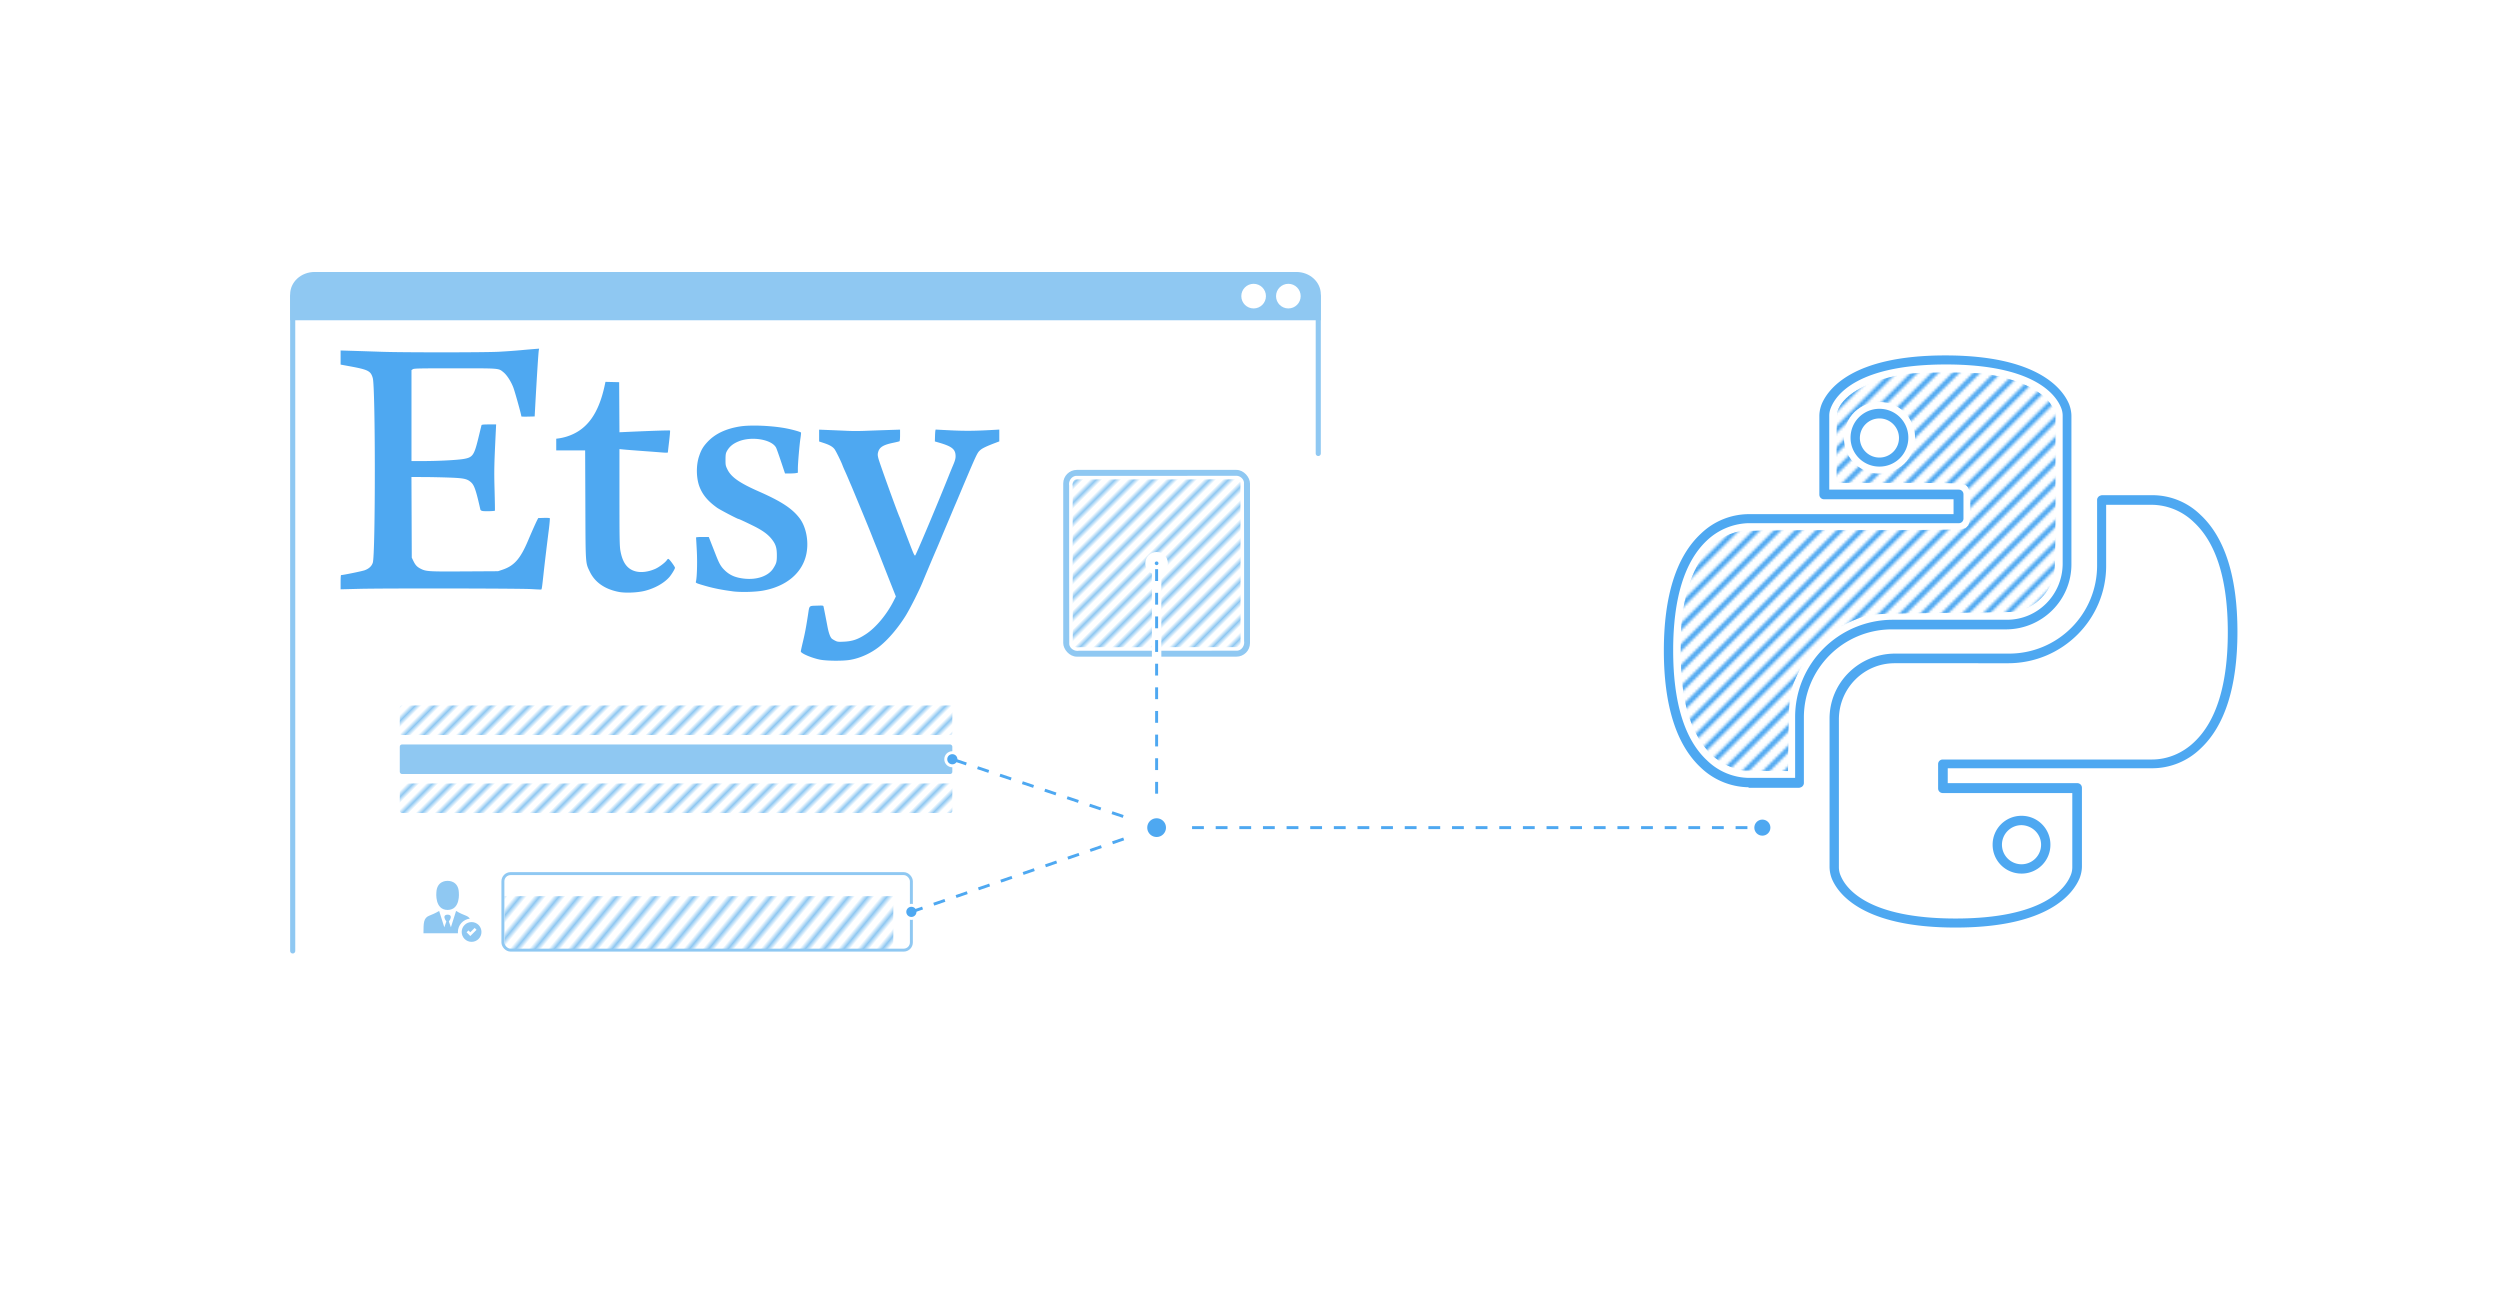
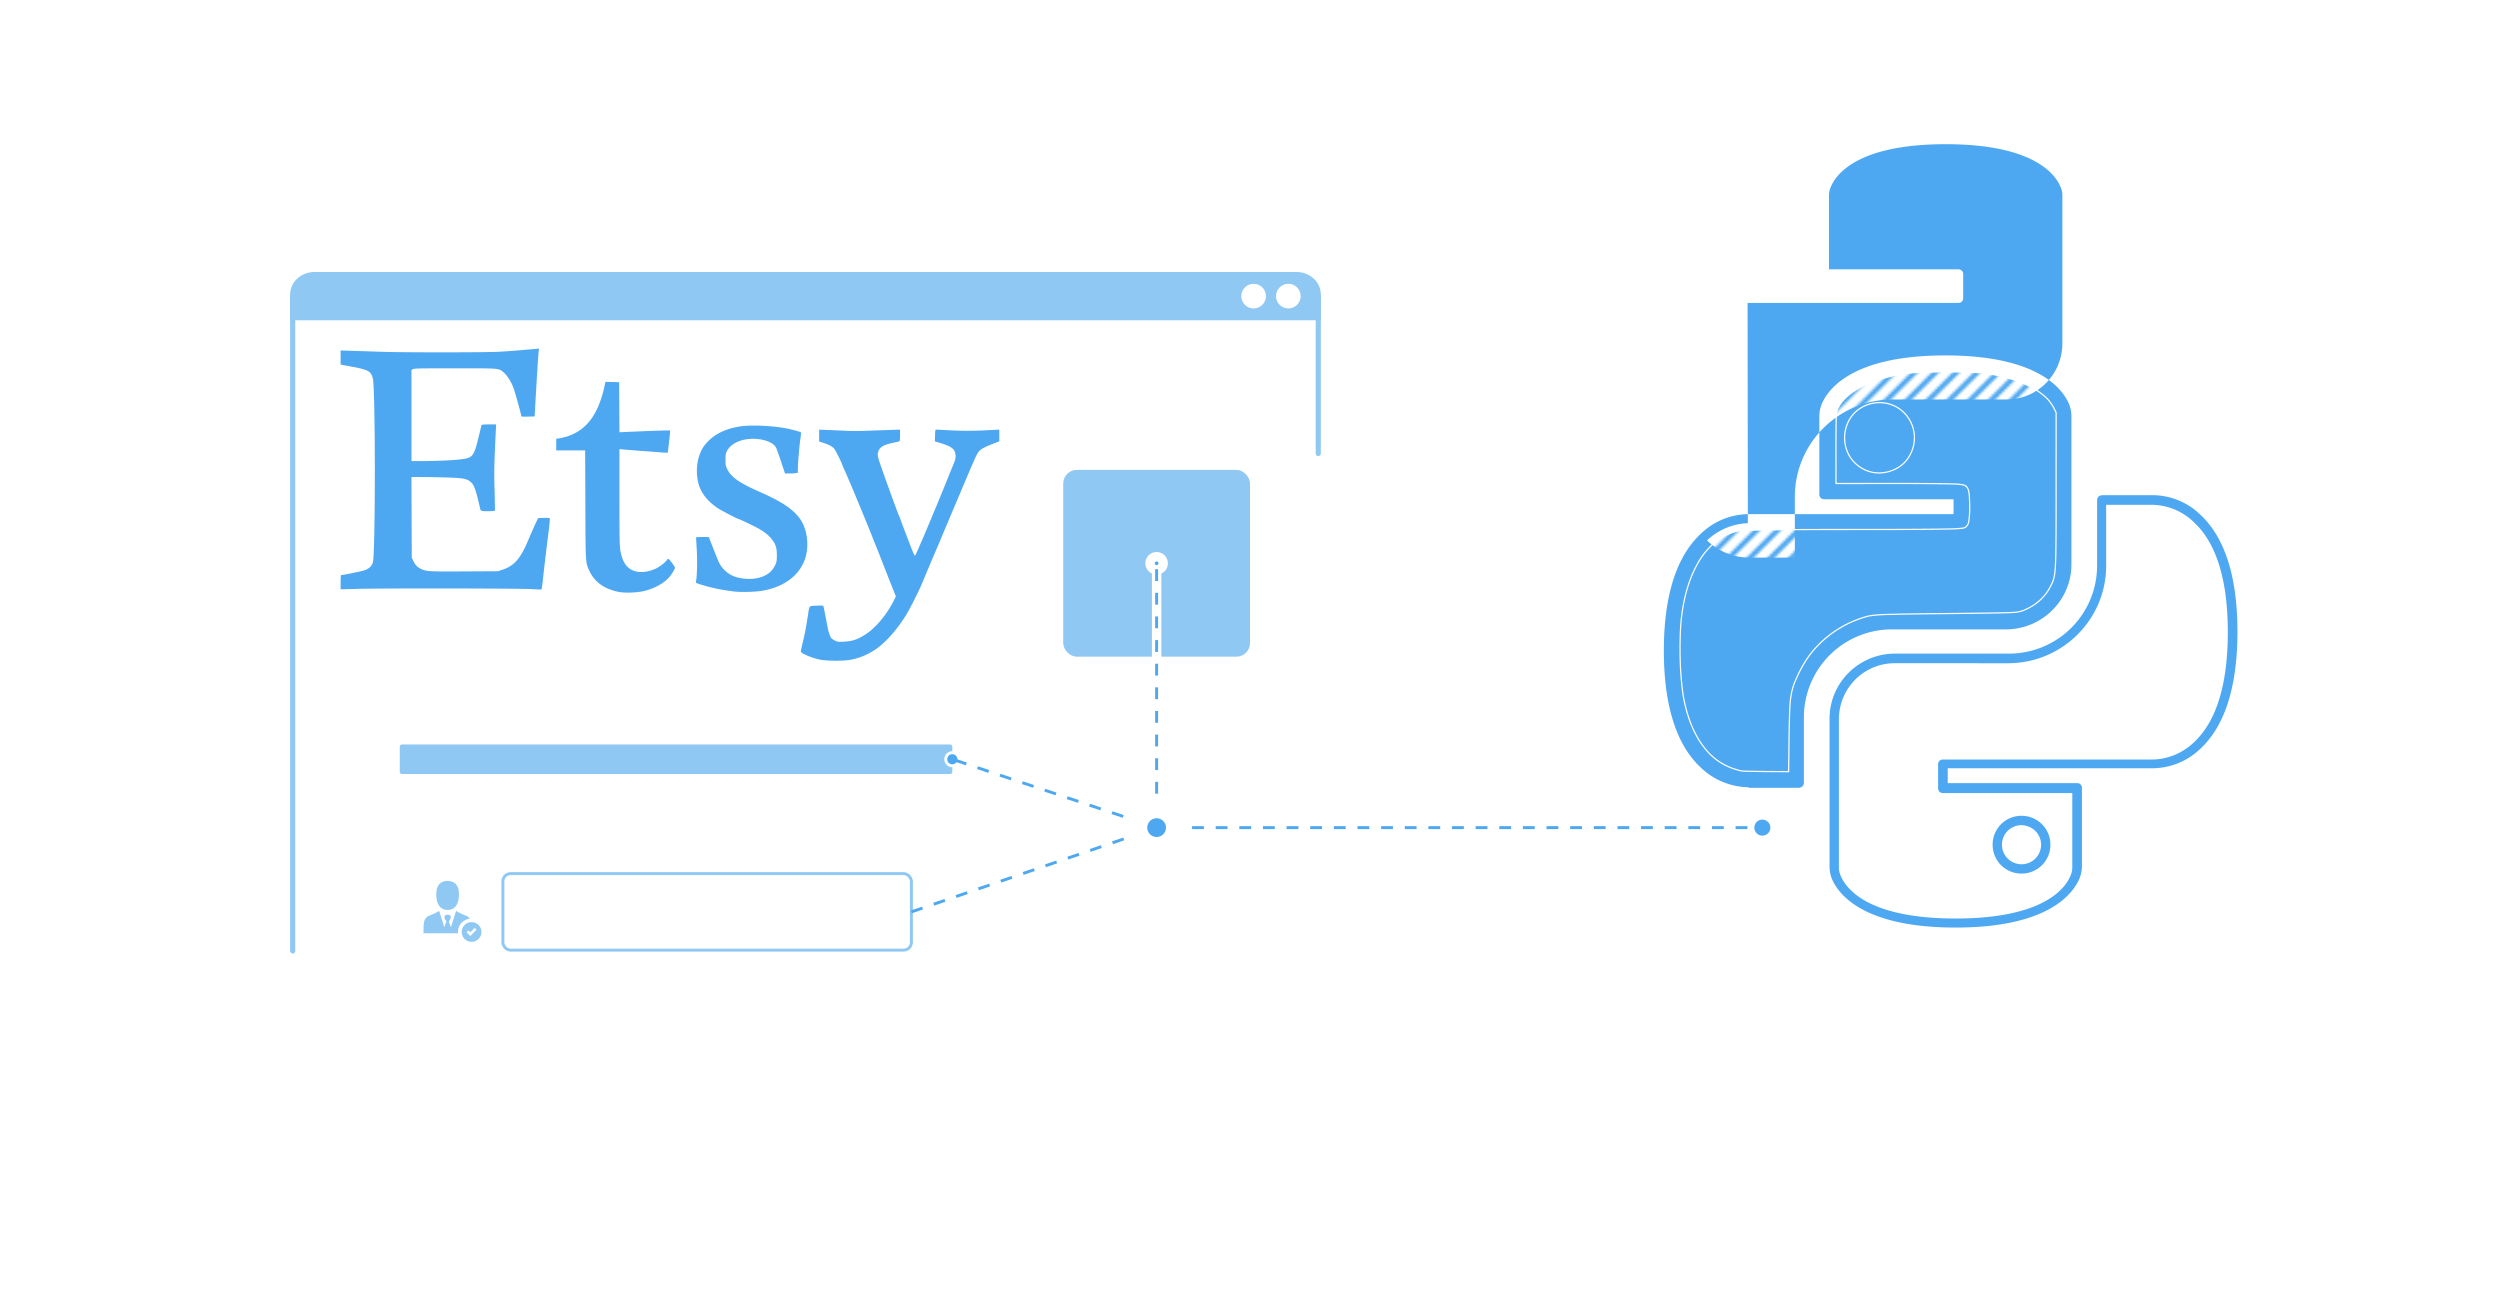
<svg xmlns="http://www.w3.org/2000/svg" xmlns:xlink="http://www.w3.org/1999/xlink" xml:space="preserve" width="4231.833" height="2211.132" viewBox="0 0 1119.672 585.029">
  <defs>
    <pattern xlink:href="#a" id="m" x="0" y="0" patternTransform="rotate(45)scale(2)" preserveAspectRatio="xMidYMid" />
    <pattern xlink:href="#a" id="k" x="0" y="0" patternTransform="rotate(45)scale(2)" preserveAspectRatio="xMidYMid" />
    <pattern xlink:href="#a" id="l" x="0" y="0" patternTransform="rotate(45)scale(2)" preserveAspectRatio="xMidYMid" />
    <pattern xlink:href="#a" id="n" x="0" y="0" patternTransform="scale(2.223)rotate(39.514 -.663 .238)" preserveAspectRatio="xMidYMid" />
    <pattern id="a" width="2.5" height="1" patternTransform="scale(2)" patternUnits="userSpaceOnUse" preserveAspectRatio="xMidYMid" style="fill:#8fc8f2">
-       <path d="M0-.5h1v2H0z" style="stroke:none" />
-     </pattern>
+       </pattern>
    <pattern xlink:href="#b" id="i" x="0" y="0" patternTransform="scale(1.4)" preserveAspectRatio="xMidYMid" />
    <pattern xlink:href="#c" id="b" patternTransform="translate(149.318 -144.459)scale(1.4)" preserveAspectRatio="xMidYMid" />
    <pattern xlink:href="#d" id="j" patternTransform="matrix(1.152 0 0 1.152 485.207 -262.356)" />
    <pattern xlink:href="#e" id="d" patternTransform="translate(-38.974 -56.734)scale(.235)" />
    <pattern xlink:href="#f" id="e" patternTransform="translate(-45.324 -56.734)scale(.235)" />
    <pattern xlink:href="#g" id="f" patternTransform="translate(-40.62 -59.149)scale(.235)" />
    <pattern xlink:href="#h" id="g" patternTransform="translate(96.127 -55.729)scale(.233)" />
    <pattern id="h" width="748.935" height="270.374" patternTransform="translate(379.341 -287.01)" patternUnits="userSpaceOnUse">
      <path d="m131.701 130.114 71.163-71.162m-69.017 71.162 71.163-71.162m-69.016 71.162 71.162-71.162m-69.016 71.162 71.162-71.162m-69.016 71.162 71.162-71.162m-69.016 71.162 71.162-71.162m-69.016 71.162 71.162-71.162m-69.016 71.162 71.162-71.162m-69.016 71.162 71.162-71.162m-69.016 71.162 71.162-71.162m-69.016 71.162 71.162-71.162m-69.016 71.162 71.163-71.162m-69.017 71.162 71.163-71.162M159.6 130.114l71.163-71.162m-69.016 71.162 71.162-71.162m-69.016 71.162 71.162-71.162m-69.016 71.162L237.2 58.952m-69.015 71.162 71.162-71.162m-69.016 71.162 71.162-71.162m-69.016 71.162 71.162-71.162m-69.016 71.162 71.162-71.162m-69.015 71.162 71.161-71.162m-69.016 71.162 71.163-71.162m-69.017 71.162 71.163-71.162m-69.016 71.162 71.162-71.162m-69.016 71.162 71.162-71.162M187.5 130.114l71.162-71.162m-69.016 71.162 71.162-71.162m-69.016 71.162 71.162-71.162m-69.016 71.162L265.1 58.952m-69.016 71.162 71.162-71.162m-69.016 71.162 71.162-71.162m-69.016 71.162 71.162-71.162m-69.016 71.162 71.163-71.162m-69.017 71.162 71.163-71.162m-69.016 71.162 71.162-71.162m-69.017 71.162 71.163-71.162m-69.016 71.162 71.162-71.162m-69.016 71.162 71.162-71.162m-69.016 71.162 71.162-71.162m-69.016 71.162 71.162-71.162m-69.016 71.162 71.162-71.162m-69.016 71.162L293 58.952m-69.017 71.162 71.163-71.162m-69.016 71.162 71.162-71.162m-69.017 71.162 71.163-71.162m-69.016 71.162 71.162-71.162m-69.016 71.162 71.162-71.162m-69.016 71.162 71.162-71.162m-69.016 71.162 71.162-71.162m-69.016 71.162 71.162-71.162m-69.016 71.162 71.162-71.162m-69.016 71.162 71.162-71.162m-69.016 71.162 71.162-71.162m-69.016 71.162 71.163-71.162m-69.017 71.162L320.9 58.952m-69.018 71.162 71.163-71.162m-69.016 71.162 71.162-71.162m-69.016 71.162 71.162-71.162m-69.017 71.162 71.163-71.162" style="fill:#000;fill-opacity:0;stroke:#4ea8f1;stroke-width:.529;stroke-linecap:butt;stroke-linejoin:miter;stroke-dasharray:none;stroke-opacity:1" transform="translate(-497.062 -222.103)scale(3.78)" />
    </pattern>
    <pattern id="c" width="800" height="418" patternUnits="userSpaceOnUse" preserveAspectRatio="xMidYMid">
      <rect width="800" height="418" ry="5.821" style="fill:#fff;fill-opacity:1;stroke:none;stroke-width:3;stroke-dasharray:none;stroke-dashoffset:0;stroke-opacity:1;paint-order:stroke fill markers" />
    </pattern>
  </defs>
  <path d="M0 0h1119.673v585.03H.001Z" style="fill:url(#i);stroke:none;stroke-width:1.4;stroke-opacity:1" />
-   <path d="M782.55 352.574a31.53 31.53 0 0 1-20.774-8.76c-10.976-10.188-16.59-27.83-16.59-52.396s5.614-42.203 16.59-52.396a31.08 31.08 0 0 1 21.689-8.755h91.472v-6.665h-58.02a2.065 2.065 0 0 1-2.089-2.09v-35.146c0-1.83.392-3.66 1.047-5.358 2.74-6.533 13.458-21.826 55.397-21.826 41.82 0 52.665 15.293 55.41 21.826.651 1.698 1.043 3.523 1.043 5.358v66.373c0 16.075-13.066 29.01-29.137 29.141H847.36a39.423 39.423 0 0 0-39.457 39.463v29.4a2.1 2.1 0 0 1-.656 1.435c-.391.396-.915.523-1.434.66h-22.608c0-.264-.265-.264-.656-.264m.264-118.255a28.25 28.25 0 0 0-18.292 7.703c-10.067 9.415-15.16 26.01-15.16 49.269 0 23.392 5.093 39.98 15.287 49.387a27.36 27.36 0 0 0 18.557 7.712h20.773v-27.174c0-24.048 19.477-43.515 43.651-43.642h51.217c13.722 0 24.826-11.113 24.958-24.962v-66.378c0-1.306-.26-2.613-.783-3.792-2.35-5.745-12.151-19.208-51.481-19.208-39.335 0-49.132 13.458-51.481 19.208a9.4 9.4 0 0 0-.793 3.787v33.062h58.019c1.174 0 2.094.915 2.094 2.09v10.849a2.065 2.065 0 0 1-2.094 2.09h-94.477zm58.934-25.349a12.88 12.88 0 0 1-12.939-12.939 12.88 12.88 0 0 1 12.94-12.934 12.88 12.88 0 0 1 12.933 12.94 12.88 12.88 0 0 1-12.939 12.933zm0-21.561a8.76 8.76 0 1 0 8.75 8.754c0-4.834-3.915-8.76-8.75-8.76z" class="st0" style="fill:#4ea8f1;stroke-width:1.307" />
+   <path d="M782.55 352.574a31.53 31.53 0 0 1-20.774-8.76c-10.976-10.188-16.59-27.83-16.59-52.396s5.614-42.203 16.59-52.396a31.08 31.08 0 0 1 21.689-8.755h91.472v-6.665h-58.02a2.065 2.065 0 0 1-2.089-2.09v-35.146c0-1.83.392-3.66 1.047-5.358 2.74-6.533 13.458-21.826 55.397-21.826 41.82 0 52.665 15.293 55.41 21.826.651 1.698 1.043 3.523 1.043 5.358v66.373c0 16.075-13.066 29.01-29.137 29.141H847.36a39.423 39.423 0 0 0-39.457 39.463v29.4a2.1 2.1 0 0 1-.656 1.435c-.391.396-.915.523-1.434.66h-22.608c0-.264-.265-.264-.656-.264m.264-118.255a28.25 28.25 0 0 0-18.292 7.703a27.36 27.36 0 0 0 18.557 7.712h20.773v-27.174c0-24.048 19.477-43.515 43.651-43.642h51.217c13.722 0 24.826-11.113 24.958-24.962v-66.378c0-1.306-.26-2.613-.783-3.792-2.35-5.745-12.151-19.208-51.481-19.208-39.335 0-49.132 13.458-51.481 19.208a9.4 9.4 0 0 0-.793 3.787v33.062h58.019c1.174 0 2.094.915 2.094 2.09v10.849a2.065 2.065 0 0 1-2.094 2.09h-94.477zm58.934-25.349a12.88 12.88 0 0 1-12.939-12.939 12.88 12.88 0 0 1 12.94-12.934 12.88 12.88 0 0 1 12.933 12.94 12.88 12.88 0 0 1-12.939 12.933zm0-21.561a8.76 8.76 0 1 0 8.75 8.754c0-4.834-3.915-8.76-8.75-8.76z" class="st0" style="fill:#4ea8f1;stroke-width:1.307" />
  <path d="M875.847 415.423c-41.811 0-52.656-15.283-55.396-21.816a15 15 0 0 1-1.052-5.358v-66.383c0-16.07 13.066-29.01 29.137-29.136h51.231a39.423 39.423 0 0 0 39.458-39.463v-29.396c0-.523.264-1.042.655-1.434.397-.391.915-.528 1.434-.655h22.609a30.78 30.78 0 0 1 21.561 8.754c10.977 10.184 16.595 27.826 16.595 52.392s-5.618 42.202-16.59 52.4a31.08 31.08 0 0 1-21.693 8.75h-91.463v6.67h58.005c1.174 0 2.094.906 2.094 2.09v35.146c0 1.826-.391 3.656-1.047 5.359-2.877 6.792-13.722 22.08-55.538 22.08m-27.306-118.382c-13.722 0-24.83 11.108-24.958 24.957v66.378c0 1.306.26 2.618.783 3.792 2.349 5.75 12.15 19.208 51.481 19.208 39.33 0 49.132-13.458 51.486-19.212a9.3 9.3 0 0 0 .783-3.788v-33.189h-58.014a2.065 2.065 0 0 1-2.085-2.09v-10.849a2.055 2.055 0 0 1 2.085-2.09h93.689c7.061 0 13.721-2.872 18.816-7.702 10.066-9.415 15.16-26.01 15.16-49.269 0-23.392-5.09-39.981-15.288-49.391a27.36 27.36 0 0 0-18.556-7.708H943.28v27.307c0 24.042-19.603 43.514-43.646 43.646zm56.834 94.207a12.88 12.88 0 0 1-12.938-12.933 12.88 12.88 0 0 1 12.938-12.94 12.88 12.88 0 0 1 12.94 12.94 12.88 12.88 0 0 1-12.94 12.938zm0-21.688a8.76 8.76 0 1 0 8.76 8.76c0-4.84-3.925-8.628-8.76-8.76" class="st0" style="fill:#4ea8f1;stroke-width:1.307" />
  <path d="M868.751 166.562c-5.324.112-10.678.049-15.953.797-8.01 1.346-16.085 3.588-22.902 8.163-3.098 2.163-6.068 4.972-7.243 8.662-.215 1.17-.244 2.407-.293 3.435-.167 9.64-.05 19.276-.089 28.917 16.737.044 33.463-.113 50.19.151 2.412.147 4.908-.044 7.252.617 1.938.695 2.114 3.014 2.29 4.771.235 3.866.333 7.79-.293 11.623-.206 1.38-1.175 2.691-2.643 2.843-3.925.475-7.893.357-11.838.47-27.257.293-54.515-.074-81.782.391-3.122.152-6.357-.112-9.327 1.047-7.033 2.266-12.48 7.88-15.968 14.24-4.375 7.992-6.46 17.055-7.302 26.074-.147 1.894-.26 3.876-.313 5.633-.26 9.029-.02 18.101 1.307 27.047 1.566 8.936 4.62 17.95 10.678 24.88a27.3 27.3 0 0 0 13.335 8.397c2.359.91 4.918.616 7.39.744 5.27.102 10.54.107 15.815.146.182-9.61.133-19.232.553-28.833.196-4.355.93-8.745 2.839-12.704 2.226-5.168 5.118-10.08 8.98-14.211a48.6 48.6 0 0 1 23.499-13.976c4.57-.783 9.234-.66 13.859-.813 15.83-.308 31.671-.274 47.497-.64.764-.03 1.679-.054 2.437-.099 2.242-.068 4.527-.327 6.538-1.409 4.894-2.114 9.053-5.921 11.305-10.77 1.82-3.128 1.86-6.832 2.055-10.336l.098-2.628c.244-15.195.107-30.39.151-45.584v-18.792c-1.174-2.579-2.618-5.104-4.77-6.998-5.178-4.708-11.912-7.233-18.582-8.975-4.683-1.204-9.479-1.996-14.319-2.075a309 309 0 0 0-14.45-.205zm-27.155 13.78a15.36 15.36 0 0 1 13.59 7.625 15.89 15.89 0 0 1-.015 16.237c-2.716 4.967-8.495 7.737-14.044 7.604-6.225-.112-12.078-4.428-14.06-10.33-2.221-6.151-.357-13.663 4.85-17.73a15.76 15.76 0 0 1 9.68-3.406z" style="fill:url(#j);fill-opacity:1;stroke:#fff;stroke-width:.549;stroke-miterlimit:2;stroke-dasharray:none;stroke-dashoffset:9.925;stroke-opacity:1;paint-order:fill markers stroke" />
  <path d="M129.943 132.627h461.613v10.82H129.943zm10.978-10.82h439.657c6.082 0 10.978 4.488 10.978 10.062v1.516c0 5.575-4.896 10.062-10.978 10.062H140.921c-6.08 0-10.978-4.487-10.978-10.062v-1.516c0-5.574 4.897-10.062 10.978-10.062" style="fill:#8fc8f2;stroke-width:1.169;stroke-linecap:round;stroke-linejoin:round;stroke-miterlimit:0;paint-order:stroke fill markers" />
  <circle cx="561.458" cy="132.627" r="5.517" style="fill:#fff;fill-opacity:1;stroke:none;stroke-width:1.034;stroke-linecap:round;stroke-linejoin:round;stroke-miterlimit:0;stroke-dasharray:none;stroke-dashoffset:0;stroke-opacity:1;paint-order:stroke fill markers" />
  <circle cx="577.013" cy="132.627" r="5.517" style="fill:#fff;fill-opacity:1;stroke:none;stroke-width:1.034;stroke-linecap:round;stroke-linejoin:round;stroke-miterlimit:0;stroke-dasharray:none;stroke-dashoffset:0;stroke-opacity:1;paint-order:stroke fill markers" />
  <path d="M131.09 132.627V425.9M590.408 132.627v70.471" style="fill:none;stroke:#8fc8f2;stroke-width:2.291;stroke-linecap:round;stroke-linejoin:miter;stroke-dasharray:none;stroke-opacity:1" />
  <path d="M367.078 295.402c-3.767-.795-8.42-2.81-8.42-3.648 0-.215.402-2.073.894-4.13.99-4.143 1.413-6.366 2.312-12.149.7-4.502.279-4.085 4.277-4.225 2.43-.085 2.595-.058 2.704.451.27 1.255 1.213 6.051 1.745 8.876.536 2.847 1.196 4.7 1.94 5.443.174.174.838.583 1.476.909 1.047.534 1.43.578 3.952.458 3.908-.187 6.392-1.055 10.068-3.518 4.365-2.924 9.172-8.725 12.188-14.708l1.02-2.024-1.298-3.268c-1.886-4.746-5.26-13.332-5.963-15.174-.334-.873-1.044-2.659-1.578-3.969-.535-1.31-1.483-3.69-2.108-5.291-.624-1.601-2.593-6.423-4.374-10.716s-3.533-8.52-3.894-9.393c-.36-.873-.814-1.944-1.008-2.38-.194-.437-.728-1.688-1.186-2.779a130 130 0 0 0-1.507-3.44c-.37-.8-.824-1.872-1.007-2.38-.595-1.65-2.98-6.465-3.582-7.23-.845-1.074-2.204-1.849-4.686-2.673l-2.183-.725v-5.296l4.696.19c2.583.104 6.244.264 8.136.354 1.892.091 5.285.09 7.54-.002s6.75-.253 9.989-.358l5.887-.191v2.525c0 1.39-.112 2.595-.248 2.68-.137.084-1.417.396-2.845.694-4.408.92-6.103 1.958-6.705 4.108-.275.983-.26 1.453.092 2.882.49 1.983 8.339 23.758 9.464 26.255.278.617.506 1.19.506 1.273s1.194 3.269 2.654 7.08c3.803 9.929 3.593 9.52 4.214 8.187 2.206-4.737 10.292-24.024 14.616-34.859a306 306 0 0 1 2.089-5.08c.752-1.772 1.033-2.804 1.033-3.796 0-3.122-1.547-4.406-7.351-6.097l-1.927-.562.075-2.684c.045-1.6.182-2.666.34-2.64.145.024 3.3.19 7.011.367 6.246.3 10.497.256 18.455-.191l2.976-.167v5.288l-1.918.73c-3.829 1.455-5.652 2.33-6.59 3.16-1.334 1.183-1.535 1.599-7.107 14.715-.402.946-1.353 3.208-2.114 5.027a389 389 0 0 1-1.85 4.365c-.257.582-1.09 2.547-1.85 4.366a905 905 0 0 1-2.119 5.027c-.404.946-1.528 3.625-2.498 5.953a369 369 0 0 1-2.007 4.763c-.52 1.128-5.135 12.055-6.256 14.816-1.624 4-5.748 12.174-7.749 15.358-3.402 5.415-7.666 10.415-11.52 13.509-3.889 3.121-8.71 5.316-13.361 6.083-3.306.544-10.634.464-13.54-.149zm-89.912-30.296c-6.25-1.2-10.695-4.281-12.975-8.993-2.01-4.155-1.928-2.939-2.032-30.106l-.093-24.275H249.12v-5.242l1.389-.19c.764-.103 2.163-.425 3.109-.714 9.052-2.77 14.41-9.935 17.222-23.033l.328-1.53 3.065.075 3.065.074.069 11.213.069 11.212 3.635-.164c10.92-.494 18.883-.751 19.02-.614.085.085-.1 2.274-.409 4.864-.31 2.59-.561 4.817-.56 4.947 0 .134-.935.157-2.179.052a1343 1343 0 0 0-9.173-.697c-3.845-.282-7.744-.59-8.665-.684l-1.675-.172.001 21.534c0 18.335.062 21.885.414 23.897.932 5.328 2.99 8.219 6.594 9.267 2.535.737 5.86.353 9.013-1.042 1.717-.76 4.355-2.732 5.155-3.855.467-.656.64-.743.957-.48.74.613 2.737 3.413 2.737 3.836 0 .514-1.565 3.086-2.577 4.234-2.342 2.658-6.438 4.95-10.862 6.081-3.286.84-8.73 1.075-11.697.505zm51.065-.257c-4.947-.647-8.686-1.393-12.475-2.49-3.937-1.139-4.254-1.28-4.09-1.824.482-1.59.692-8.691.411-13.904-.166-3.085-.32-5.728-.342-5.873-.025-.163 1.066-.265 2.832-.265h2.873l.985 2.514 2.26 5.765c1.455 3.711 2.213 5.009 3.864 6.616 2.3 2.239 4.789 3.314 8.691 3.756 5.791.656 10.922-1.15 13.1-4.609 1.415-2.249 1.603-2.957 1.586-5.972-.019-3.325-.536-4.891-2.376-7.198-1.678-2.104-4.173-3.894-8.191-5.875-3.508-1.73-6.397-3.067-6.625-3.067-.452 0-8.327-4.13-9.575-5.022-4.055-2.898-6.415-5.696-7.833-9.287-1.53-3.878-1.628-9.637-.234-13.785.967-2.88 1.808-4.304 3.797-6.43 3.356-3.588 8.09-5.854 14.384-6.887 4.95-.812 14.873-.376 21.331.937 2.822.574 5.972 1.49 6.14 1.786.06.105-.053 1.263-.25 2.573-.46 3.051-1.16 11.268-1.16 13.609v1.803l-.826.165c-.455.09-1.75.165-2.877.165h-2.05l-1.789-5.358c-.984-2.946-1.97-5.715-2.19-6.151-1.876-3.721-10.856-5.264-16.76-2.88-2.61 1.054-4.215 2.399-5.332 4.467-.474.88-.572 1.507-.579 3.71-.01 2.467.052 2.771.859 4.41 1.695 3.447 5.394 6.039 14.082 9.87 10.049 4.43 14.89 7.601 18.182 11.909 2.949 3.86 4.21 10.209 3.139 15.806-1.662 8.684-8.99 14.895-19.733 16.725-3.52.6-9.815.738-13.23.291m-90.356-1.015c-5.204-.314-65.67-.402-77.06-.112l-8.268.21v-3.187c0-1.752.09-3.186.198-3.186.93 0 9.463-1.745 10.582-2.164 1.945-.728 3.116-1.815 3.634-3.374 1.215-3.66 1.21-78.523-.01-82.706-.932-3.204-2-3.744-10.504-5.31l-3.903-.72v-6.32l5.755.175c3.165.096 8.97.285 12.898.42 9.593.33 45.806.315 52.255-.022a290 290 0 0 0 9.525-.673c2.401-.222 5.29-.475 6.417-.56l2.052-.157-.133.765c-.198 1.144-.913 12.363-1.659 26.033l-.194 3.572-2.977.075c-1.637.041-2.977.004-2.977-.083 0-.71-2.882-11.08-3.6-12.955-1.069-2.788-2.903-5.62-4.44-6.851-2.274-1.823-1.364-1.75-21.672-1.75-16.156 0-18.394.05-18.912.412l-.588.412v40.716h5.314c6.58 0 14.996-.431 17.928-.919 4.213-.7 4.825-1.573 6.779-9.664.685-2.838 1.291-5.308 1.347-5.49.074-.241.975-.331 3.321-.331h3.221l-.163 3.373c-.732 15.209-.774 17.219-.535 25.996.136 5.02.203 9.187.15 9.26-.162.217-4.499.334-5.488.148-.65-.122-.952-.34-1.045-.755-1.936-8.583-2.708-10.827-4.172-12.123-1.753-1.552-3.161-1.852-9.856-2.1-3.347-.123-8.5-.23-11.45-.238l-5.365-.013.073 18.058.073 18.057.701 1.456c.916 1.898 1.652 2.688 3.276 3.51 2.438 1.233 3.425 1.294 19.57 1.2l15.082-.089 2.117-.717c5.135-1.739 7.893-4.887 11.278-12.875 1.77-4.175 3.387-7.812 4.13-9.286l.467-.926 2.49-.076c1.369-.042 2.581.017 2.694.132s-.084 2.471-.437 5.236c-.872 6.838-1.889 15.345-2.388 19.976-.646 5.998-.754 6.7-1.036 6.75-.146.025-2.17-.07-4.498-.21z" style="fill:#4ea8f1;fill-opacity:1" />
  <rect width="83.65" height="83.65" x="476.186" y="210.452" ry="6.093" style="fill:#8fc8f2;fill-opacity:1;stroke-width:7.938;stroke-linecap:round;stroke-miterlimit:10;paint-order:stroke fill markers" />
-   <path d="M553.393 213.1c-23.876.005-47.752-.018-71.627.037-1.99.261-3.292 2.429-2.934 4.336.014 23.705-.042 47.413.057 71.116.286 1.96 2.437 3.215 4.316 2.866 23.675-.002 47.35.02 71.024-.039 2.008-.233 3.314-2.422 2.96-4.334-.012-23.702.04-47.407-.055-71.107-.25-1.726-2.015-3.06-3.741-2.875" style="fill:#fff;fill-opacity:1;stroke-width:7.938;stroke-linecap:round;stroke-miterlimit:10;paint-order:stroke fill markers" />
  <rect width="247.466" height="13.229" x="179.053" y="315.956" ry=".964" style="fill:url(#k);fill-opacity:1;stroke-width:5.429;stroke-linecap:round;stroke-miterlimit:10;paint-order:stroke fill markers" />
  <rect width="247.466" height="13.229" x="179.053" y="333.426" ry=".964" style="fill:#8fc8f2;fill-opacity:1;stroke-width:5.429;stroke-linecap:round;stroke-miterlimit:10;paint-order:stroke fill markers" />
  <rect width="247.466" height="13.229" x="179.053" y="350.896" ry=".964" style="fill:url(#l);fill-opacity:1;stroke-width:5.429;stroke-linecap:round;stroke-miterlimit:10;paint-order:stroke fill markers" />
  <rect width="182.946" height="34.274" x="225.232" y="391.263" ry="3.45" style="fill:none;fill-opacity:1;stroke-width:1.323;stroke-linecap:round;stroke-miterlimit:10;paint-order:stroke fill markers;stroke:#8fc8f2;stroke-opacity:1;stroke-dasharray:none" />
  <path d="M553.484 214.684c-23.851.01-47.703 0-71.554.04-1.324.28-1.783 1.87-1.51 3.048 0 23.546-.015 47.092.057 70.638.303 1.302 1.868 1.714 3.027 1.457 23.52-.003 47.04.008 70.558-.039 1.347-.245 1.813-1.864 1.54-3.045 0-23.543.017-47.086-.055-70.629-.187-.91-1.147-1.574-2.063-1.47" style="fill:url(#m);fill-opacity:1;stroke-width:7.938;stroke-linecap:round;stroke-miterlimit:10;paint-order:stroke fill markers" />
  <path d="M518.011 252.277v118.394" style="fill:none;stroke:#fff;stroke-width:4.233;stroke-linecap:butt;stroke-linejoin:miter;stroke-opacity:1;fill-opacity:1;stroke-dasharray:none;stroke-dashoffset:0" />
  <path d="m491.745 379.694 18.24-6.266" style="fill:#fff;fill-opacity:1;stroke:#fff;stroke-width:4.233;stroke-linecap:butt;stroke-linejoin:miter;stroke-dasharray:none;stroke-opacity:1" />
-   <circle cx="408.178" cy="408.4" r="2.94" style="fill:#4ea8f1;fill-opacity:1;stroke:#fff;stroke-width:1.323;stroke-linecap:round;stroke-miterlimit:10;stroke-dasharray:none;stroke-opacity:1;paint-order:stroke fill markers" />
  <path d="m408.178 408.4 109.833-37.73" style="fill:none;stroke:#4ea8f1;stroke-width:1.323;stroke-linecap:butt;stroke-linejoin:miter;stroke-opacity:1;fill-opacity:1;stroke-dasharray:5.292,5.292;stroke-dashoffset:0" />
  <path d="m490.907 361.597 17.227 5.767" style="fill:#fff;stroke:#fff;stroke-width:4.233;stroke-linecap:butt;stroke-linejoin:miter;stroke-opacity:1;stroke-dasharray:none;fill-opacity:1" />
  <circle cx="426.519" cy="340.041" r="2.94" style="fill:#4ea8f1;fill-opacity:1;stroke:#fff;stroke-width:1.323;stroke-linecap:round;stroke-miterlimit:10;stroke-dasharray:none;stroke-opacity:1;paint-order:stroke fill markers" />
  <path d="m426.519 340.04 91.492 30.63" style="fill:none;stroke:#4ea8f1;stroke-width:1.323;stroke-linecap:butt;stroke-linejoin:miter;stroke-opacity:1;fill-opacity:1;stroke-dasharray:5.292,5.292;stroke-dashoffset:9.26" />
  <path d="M528.566 370.67h22.912" style="fill:#fff;fill-opacity:1;stroke:#fff;stroke-width:4.233;stroke-linecap:butt;stroke-linejoin:miter;stroke-dasharray:none;stroke-opacity:1" />
  <path d="M518.011 370.67h274.236" style="fill:none;stroke:#4ea8f1;stroke-width:1.323;stroke-linecap:butt;stroke-linejoin:miter;stroke-opacity:1;fill-opacity:1;stroke-dasharray:5.292,5.292;stroke-dashoffset:15.875" />
  <circle cx="518.011" cy="252.277" r="2.94" style="fill:#4ea8f1;fill-opacity:1;stroke:#fff;stroke-width:4.233;stroke-linecap:round;stroke-miterlimit:10;stroke-dasharray:none;stroke-opacity:1;paint-order:stroke fill markers" />
  <circle cx="789.306" cy="370.671" r="2.94" style="fill:#4ea8f1;fill-opacity:1;stroke:#4ea8f1;stroke-width:1.323;stroke-linecap:round;stroke-miterlimit:10;stroke-dasharray:none;stroke-opacity:1;paint-order:stroke fill markers" />
  <rect width="174.126" height="23.935" x="225.957" y="401.37" ry="0" style="fill:url(#n);fill-opacity:1;stroke:none;stroke-width:1.457;stroke-linecap:round;stroke-miterlimit:10;stroke-dasharray:5.827,5.827;stroke-dashoffset:0;stroke-opacity:1;paint-order:stroke fill markers" />
  <g transform="matrix(1.367 0 0 1.367 -127.46 -152.92)">
    <rect width="24.564" height="24.564" x="229.266" y="398.237" ry="6.093" style="fill:#fff;fill-opacity:1;stroke:none;stroke-width:1.323;stroke-linecap:round;stroke-miterlimit:10;stroke-dasharray:5.292,5.292;stroke-dashoffset:0;stroke-opacity:1;paint-order:stroke fill markers" />
    <g style="fill:#8fc8f2;fill-opacity:1">
      <path d="M204.27 232.439h1.2c104.4-1.1 89.2-140.4 89.2-140.4-4.3-93.1-82.2-92.3-89.8-92-7.7-.3-85.6-1.1-89.8 92 0 0-15.1 139.3 89.2 140.4M382.47 301.839c-7.3-11-18.1-19.2-34.4-25.1-47.2-18-75.5-36.5-75.5-36.5l-36.4 115-5 15.6-16.3-46.2c37.4-52.2-2.8-54.7-9.8-54.8h-.4c-7 .1-47.2 2.5-9.8 54.8l-16.3 46.2-5-15.6-36.4-115s-28.3 18.5-75.5 36.5c-51.9 18.9-48.7 61.7-49.7 141.9h275.7c-.3-3.4-.5-6.8-.5-10.3 0-55.1 41.8-100.6 95.3-106.5" style="fill:#8fc8f2;fill-opacity:1" transform="matrix(.041 0 0 .041 231.49 400.462)" />
      <path d="M396.37 329.339c-43.6 0-79 35.4-79 79s35.4 79 79 79 79-35.4 79-79-35.4-79-79-79m5 96.4-15.2 15.1-15.1-15.2-14.6-14.6 15.2-15.1 14.6 14.6 34.8-34.6 15.1 15.2z" style="fill:#8fc8f2;fill-opacity:1" transform="matrix(.041 0 0 .041 231.49 400.462)" />
    </g>
  </g>
  <path d="M518.011 252.277v118.394" style="fill:none;stroke:#4ea8f1;stroke-width:1.323;stroke-linecap:butt;stroke-linejoin:miter;stroke-opacity:1;fill-opacity:1;stroke-dasharray:5.292,5.292;stroke-dashoffset:7.938" />
  <circle cx="518.011" cy="370.671" r="7.623" style="fill:#4ea8f1;fill-opacity:1;stroke:#fff;stroke-width:6.86;stroke-linecap:round;stroke-miterlimit:10;stroke-dasharray:none;stroke-opacity:1;paint-order:stroke fill markers" />
</svg>